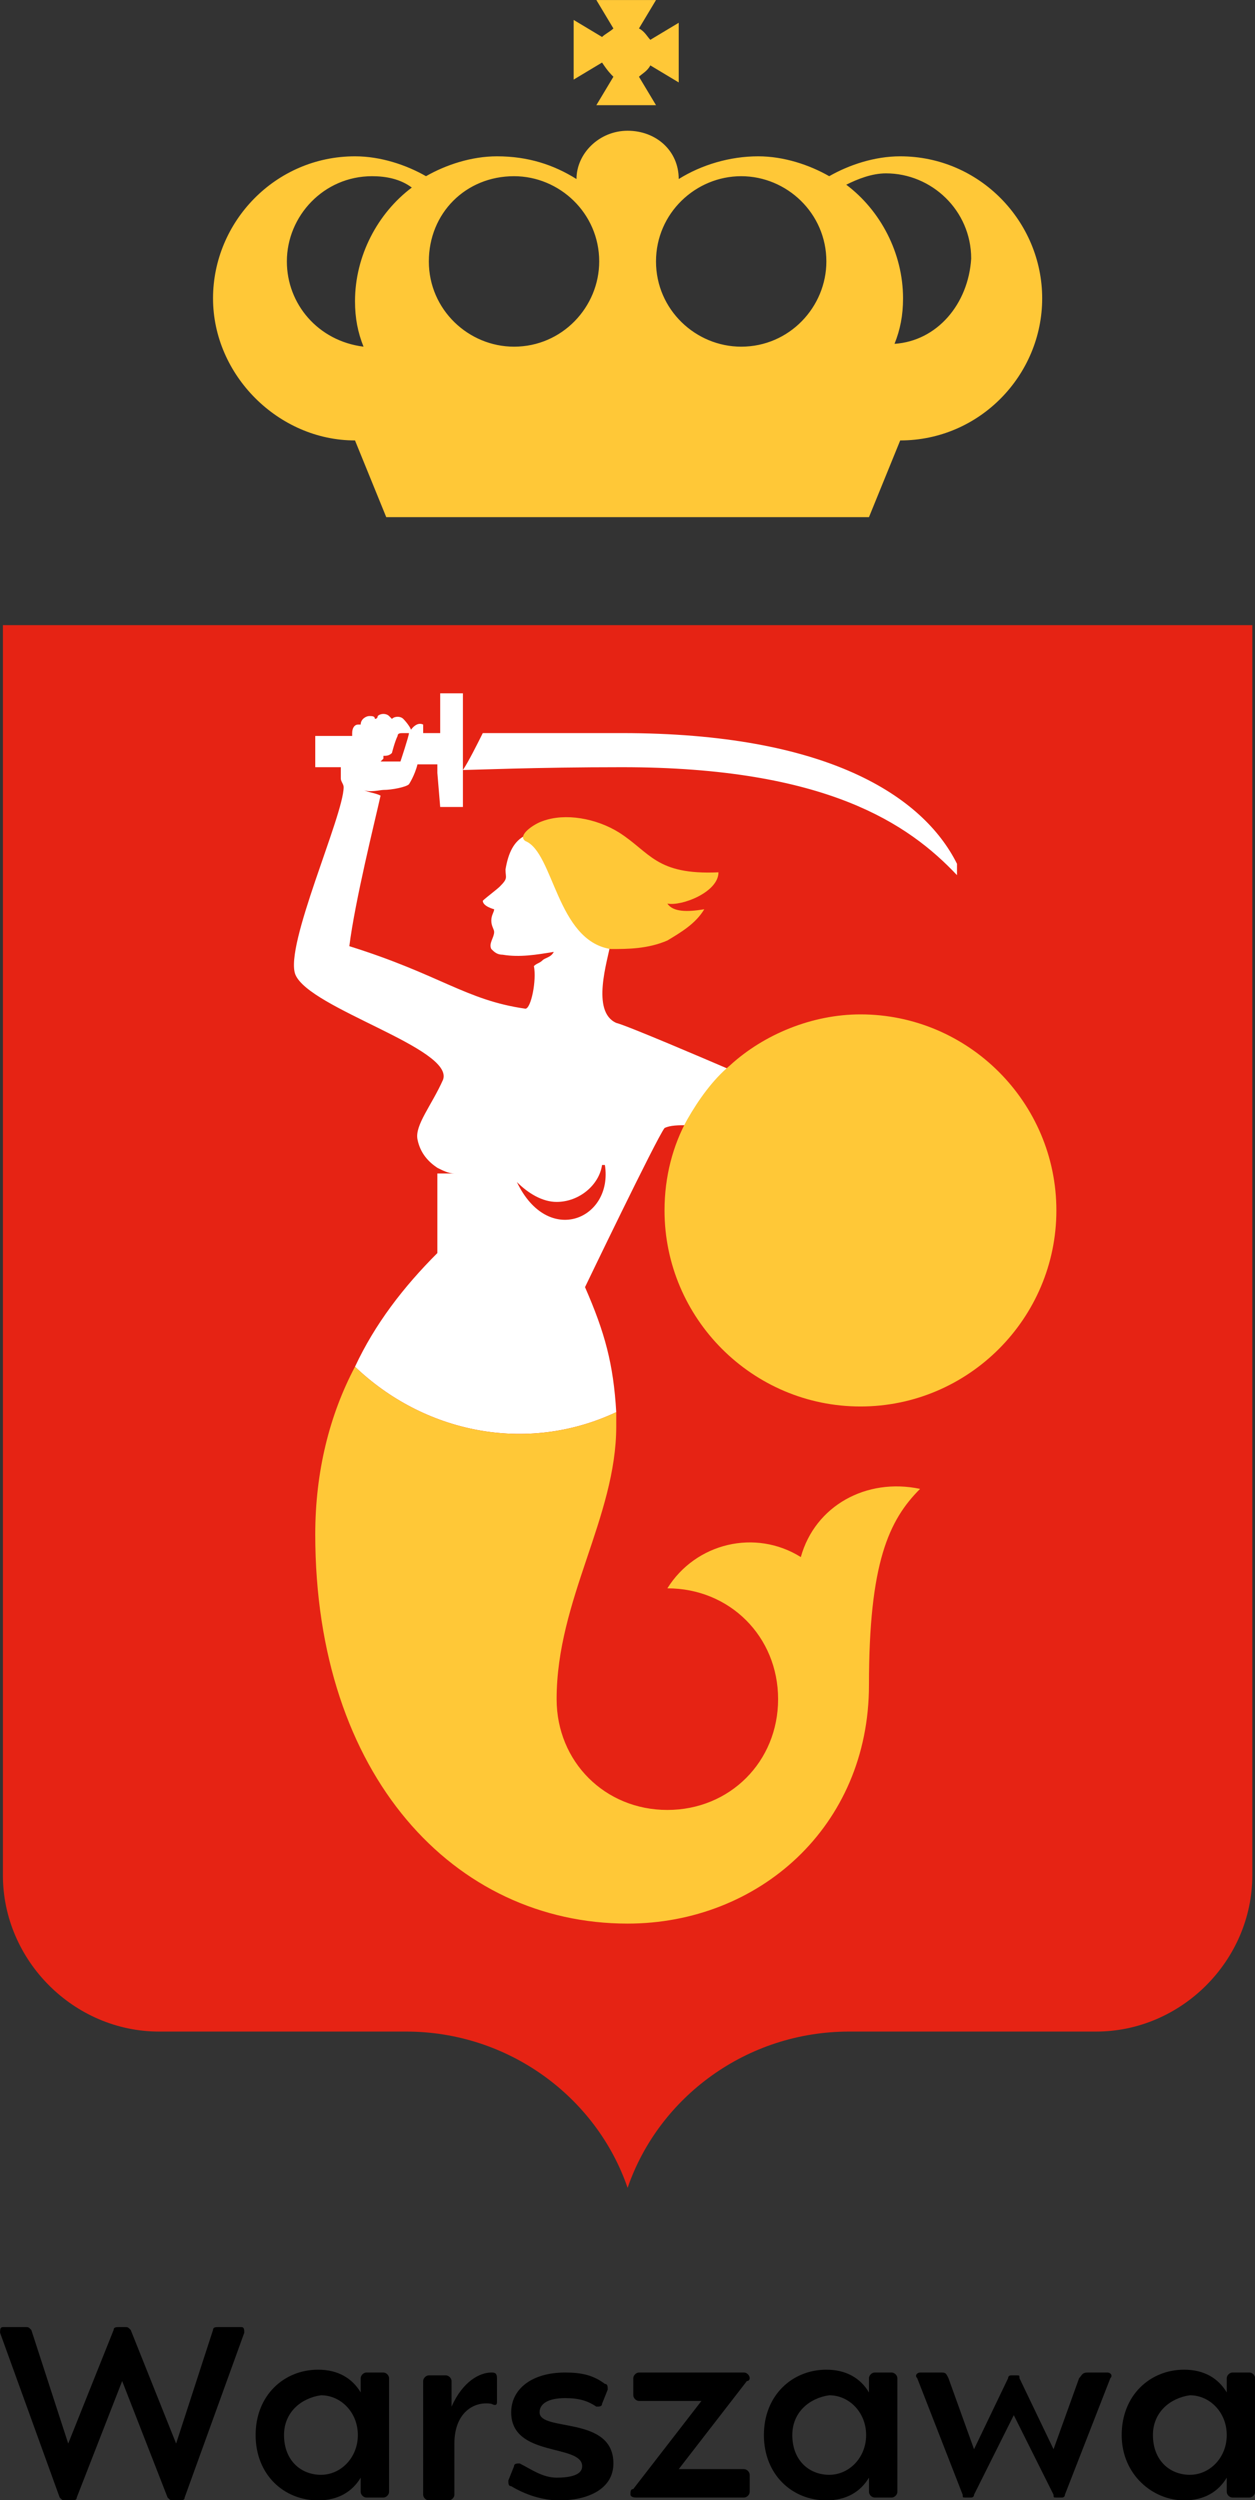
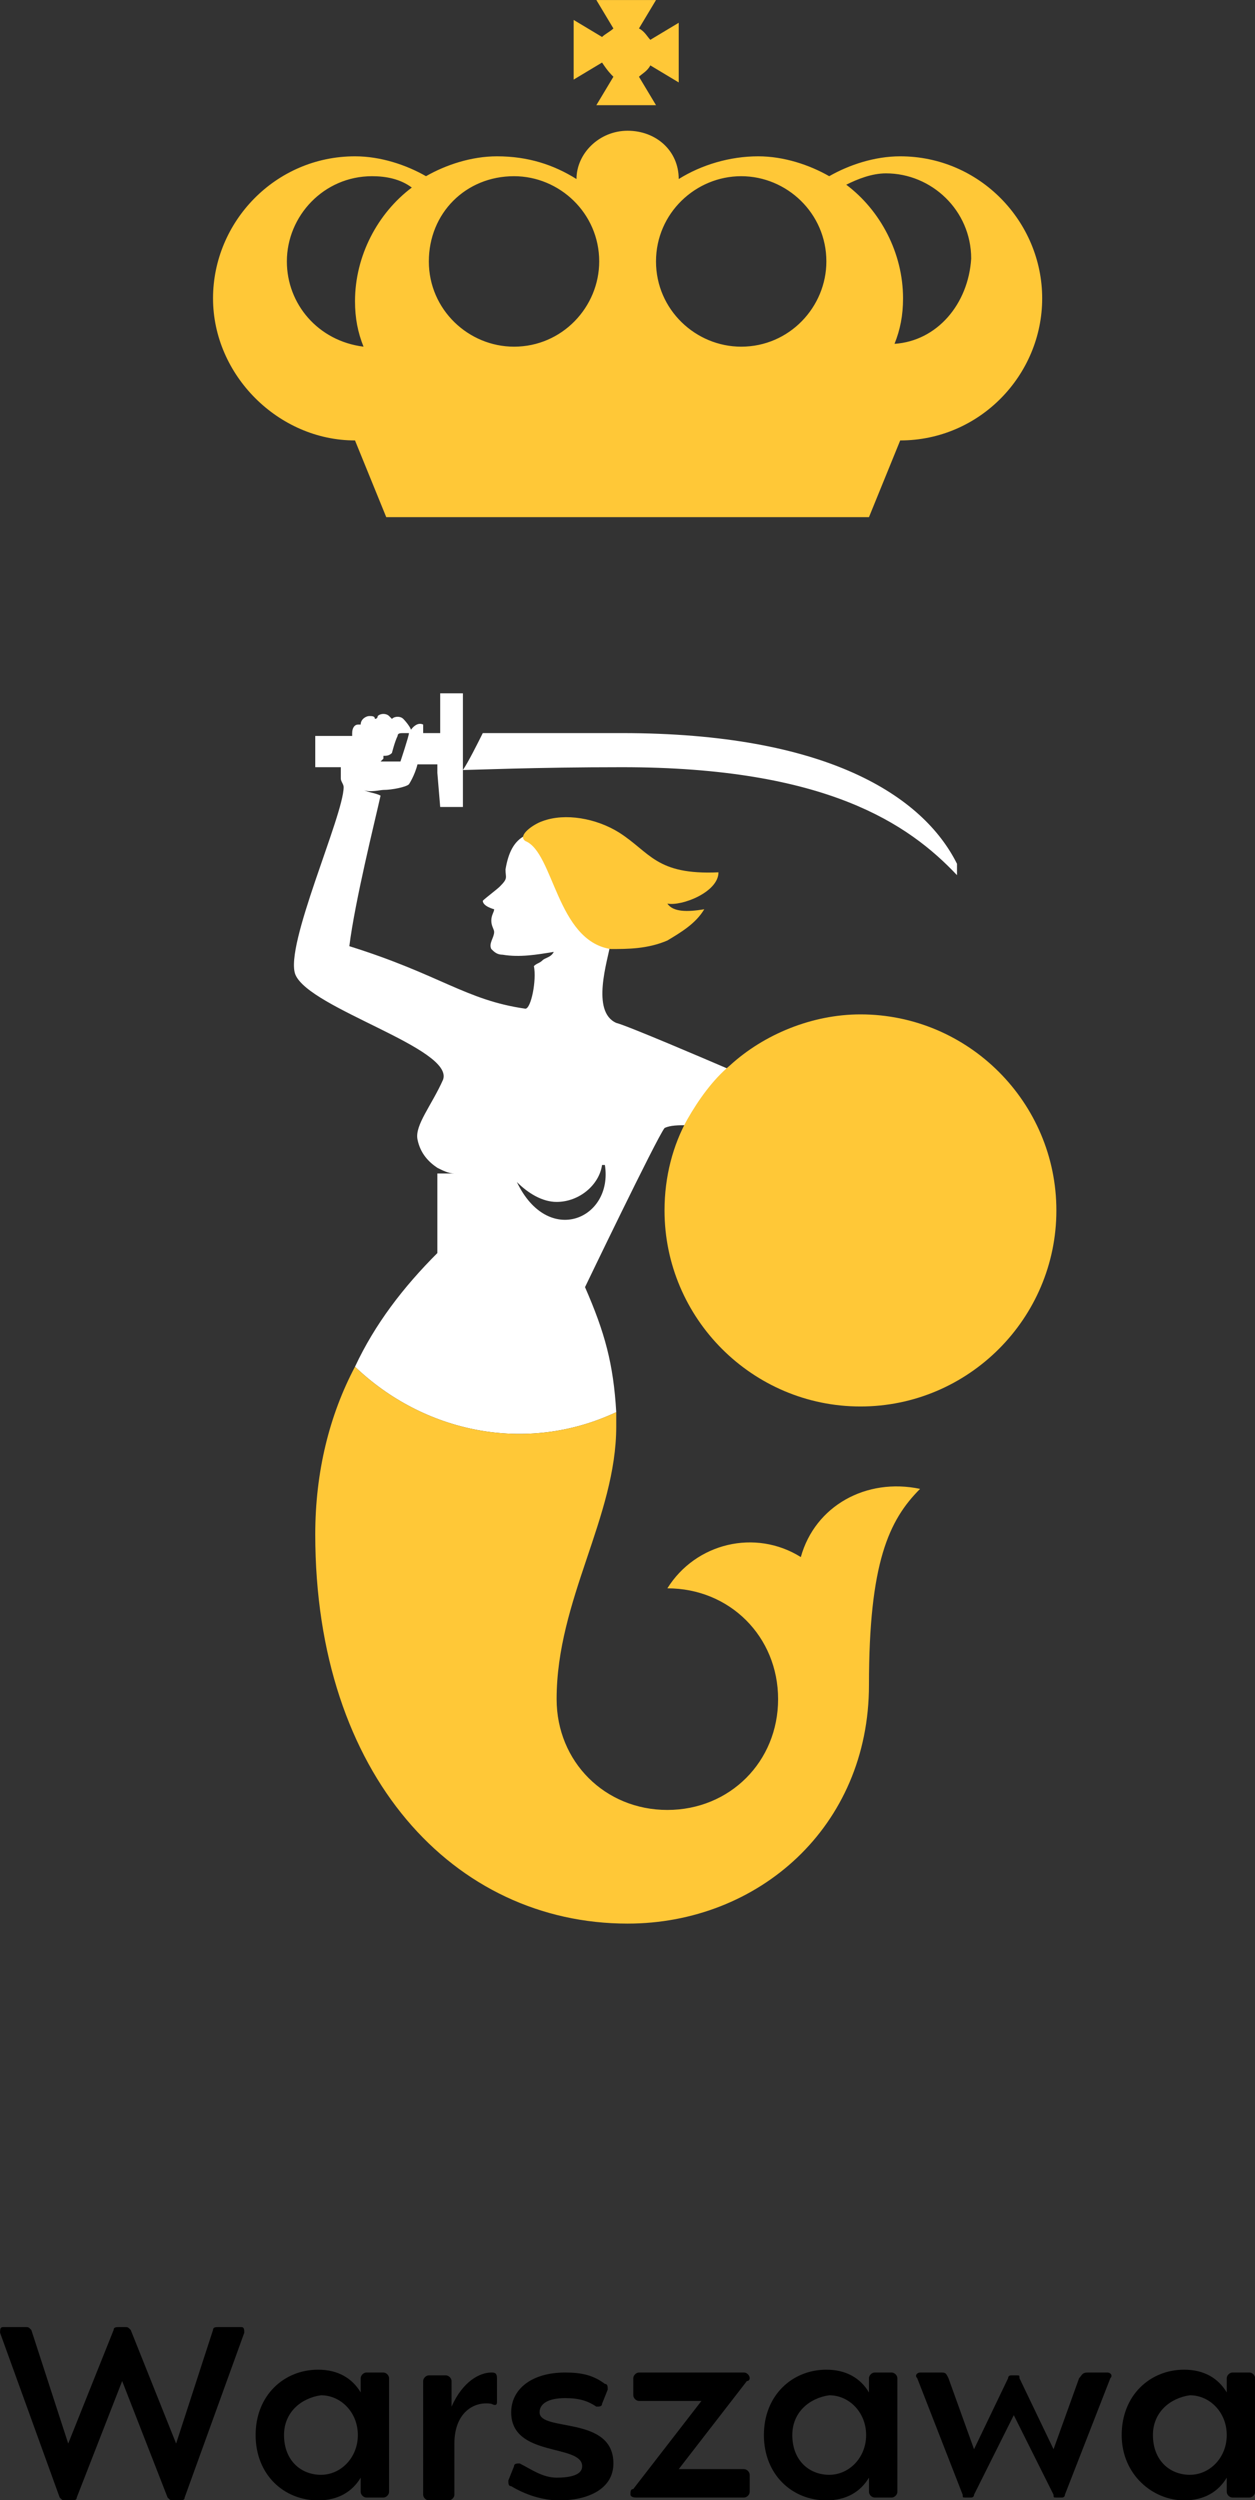
<svg xmlns="http://www.w3.org/2000/svg" xmlns:ns1="http://sodipodi.sourceforge.net/DTD/sodipodi-0.dtd" xmlns:ns2="http://www.inkscape.org/namespaces/inkscape" version="1.1" id="Warstwa_1" x="0px" y="0px" viewBox="0 0 64.793 129" xml:space="preserve" ns1:docname="PIUW_logo.svg" width="64.793" height="129" ns2:version="1.1.2 (b8e25be833, 2022-02-05)">
  <rect x="0" y="0" width="64.793" height="129" fill="#333333" stroke="none" />
  <defs id="defs50" />
  <ns1:namedview id="namedview48" pagecolor="#ffffff" bordercolor="#666666" borderopacity="1.0" ns2:pageshadow="2" ns2:pageopacity="0.0" ns2:pagecheckerboard="0" showgrid="false" showguides="true" ns2:guide-bbox="true" ns2:zoom="4" ns2:cx="36" ns2:cy="24.25" ns2:window-width="1920" ns2:window-height="1017" ns2:window-x="-1928" ns2:window-y="-8" ns2:window-maximized="1" ns2:current-layer="Warstwa_1">
    <ns1:guide position="44.084,73.266" orientation="1,0" id="guide867" />
    <ns1:guide position="78.6,101.086" orientation="1,0" id="guide869" />
  </ns1:namedview>
  <style type="text/css" id="style2">
	.st0{clip-path:url(#SVGID_00000129172546791981221520000001748686842653459377_);fill:#FFFFFF;}
	.st1{fill:#000A5A;}
	.st2{clip-path:url(#SVGID_00000147941965241738813070000009981057048663550132_);fill:#FFFFFF;}
	.st3{clip-path:url(#SVGID_00000168824415448911675320000016719422285310889918_);fill:#85754E;}
	.st4{clip-path:url(#SVGID_00000153695332045966188450000009184583090297131406_);fill:#E62314;}
	.st5{clip-path:url(#SVGID_00000153695332045966188450000009184583090297131406_);fill:#FFC837;}
	.st6{clip-path:url(#SVGID_00000153695332045966188450000009184583090297131406_);fill:#FFFFFF;}
	.st7{clip-path:url(#SVGID_00000044889071179814990940000008657186299043092884_);fill:#FFFFFF;}
	.st8{clip-path:url(#SVGID_00000114796412004896132190000000911205218686780572_);fill:#85754E;}
	.st9{fill:#006441;}
	.st10{clip-path:url(#SVGID_00000051342218078775951710000017270761340468191630_);fill:#FFFFFF;}
	.st11{fill:#003C32;}
	.st12{clip-path:url(#SVGID_00000164479279077856857630000008333311931464866741_);fill:#FFFFFF;}
	.st13{clip-path:url(#SVGID_00000099620063681420272190000009249780466209022872_);fill:#85754E;}
	.st14{fill:#FFFFFF;}
	.st15{clip-path:url(#SVGID_00000145027105407183782930000007534121710243740072_);fill:#E62314;}
	.st16{clip-path:url(#SVGID_00000145027105407183782930000007534121710243740072_);fill:#FFC837;}
	.st17{clip-path:url(#SVGID_00000145027105407183782930000007534121710243740072_);fill:#FFFFFF;}
	.st18{clip-path:url(#SVGID_00000092431781215869135470000013032451311876333699_);}
	.st19{clip-path:url(#SVGID_00000002353808567603192510000014221172113163052472_);fill:#E62314;}
	.st20{clip-path:url(#SVGID_00000168086452545576021660000013482105918409413512_);fill:#85754E;}
	.st21{fill:#E6BEC8;}
	.st22{clip-path:url(#SVGID_00000138566342558978331130000001743168602295100347_);}
	.st23{clip-path:url(#SVGID_00000096040319014877468880000000604776377035854996_);fill:#E62314;}
	.st24{clip-path:url(#SVGID_00000121253198923962111770000003093978834780179331_);fill:#85754E;}
	.st25{fill:#FFEB6E;}
	.st26{clip-path:url(#SVGID_00000142134312510301407250000017652574168722187169_);}
	.st27{clip-path:url(#SVGID_00000000943692332089768030000002052831871922489735_);fill:#E62314;}
	.st28{clip-path:url(#SVGID_00000048461335215456894910000006398494856676580508_);fill:#85754E;}
	.st29{fill:#82AFDC;}
	.st30{clip-path:url(#SVGID_00000049935445158489356340000011605094723566206896_);}
	.st31{fill:#8CC878;}
	.st32{clip-path:url(#SVGID_00000127755266882921731920000006980909454338540735_);}
	.st33{fill:#D22882;}
	.st34{clip-path:url(#SVGID_00000121259936156814840810000000197284088497043607_);fill:#FFFFFF;}
	.st35{fill:#FF8C28;}
	.st36{clip-path:url(#SVGID_00000131340165555300195700000009278961991504245943_);}
	.st37{clip-path:url(#SVGID_00000040555241488661492340000011309750920250434472_);fill:#FFFFFF;}
	.st38{fill:#00964B;}
	.st39{clip-path:url(#SVGID_00000080197178293130820740000000505916790489916855_);fill:#FFFFFF;}
	.st40{fill:#E18CAA;}
	.st41{clip-path:url(#SVGID_00000047751685403290841110000004926375388458664839_);}
	.st42{fill:#FFC837;}
	.st43{clip-path:url(#SVGID_00000179604443853749351180000011023333152696022457_);}
	.st44{fill:#AAD2FF;}
	.st45{clip-path:url(#SVGID_00000066475602681810218110000014556597729532869305_);}
	.st46{clip-path:url(#SVGID_00000104706855771848309100000016909964843288307864_);fill:#E62314;}
	.st47{clip-path:url(#SVGID_00000045591192779067149760000006073355899933354668_);fill:#85754E;}
	.st48{fill:#C8E182;}
	.st49{clip-path:url(#SVGID_00000165926115939115846940000015584608496446834307_);}
	.st50{clip-path:url(#SVGID_00000137844967210170667720000008630690739795266698_);fill:#E62314;}
	.st51{clip-path:url(#SVGID_00000142171618487139295250000002382882905055391630_);fill:#85754E;}
	.st52{fill:#872378;}
	.st53{clip-path:url(#SVGID_00000052095365316598742280000010109086530085239216_);fill:#FFFFFF;}
	.st54{fill:#640064;}
	.st55{clip-path:url(#SVGID_00000149348147045672947950000002782652052875980441_);fill:#FFFFFF;}
	.st56{clip-path:url(#SVGID_00000104672083043474524210000001002223701780762300_);fill:#85754E;}
	.st57{fill:#3C1464;}
	.st58{clip-path:url(#SVGID_00000139997850450277666270000005918567481537955983_);fill:#FFFFFF;}
	.st59{clip-path:url(#SVGID_00000018925254187206843220000008706958544960736434_);fill:#85754E;}
	.st60{fill:#FA552D;}
	.st61{clip-path:url(#SVGID_00000055693010072383641750000007803351361773289872_);fill:#FFFFFF;}
	.st62{fill:#E62314;}
	.st63{clip-path:url(#SVGID_00000101797786168952117370000005505332345607254939_);fill:#FFFFFF;}
	.st64{fill:#82231E;}
	.st65{clip-path:url(#SVGID_00000140004050359481578260000004780593896052925569_);fill:#FFFFFF;}
	.st66{clip-path:url(#SVGID_00000088122939132398119610000013358009118903616952_);fill:#85754E;}
	.st67{clip-path:url(#SVGID_00000129199554031743755530000007941296766028794261_);}
	.st68{clip-path:url(#SVGID_00000097491526913485098630000001669233910213559460_);fill:#E62314;}
	.st69{clip-path:url(#SVGID_00000013157109860310785230000002677862883476827830_);fill:#85754E;}
	.st70{clip-path:url(#SVGID_00000109018495664924257230000002817863786873476524_);}
	.st71{fill:#85754E;}
	.st72{clip-path:url(#SVGID_00000071540118676348116810000006005301061314516622_);fill:#FFFFFF;}
	.st73{clip-path:url(#SVGID_00000079447848734351838390000006865431877084755893_);}
	.st74{clip-path:url(#SVGID_00000176015558073659957120000014800427229182058909_);fill:#FFFFFF;}
	.st75{fill:#333333;}
	.st76{clip-path:url(#SVGID_00000075126291558151755930000007645891061814584217_);fill:#FFFFFF;}
	.st77{clip-path:url(#SVGID_00000007419382825446720810000006352074803450415505_);fill:#85754E;}
	.st78{fill:#E32213;}
	.st79{fill:#E42313;}
	.st80{fill:#006EDC;}
	.st81{fill:none;}
	.st82{fill:#666666;}
	.st83{display:none;fill:none;}
	.st84{fill:#0082CA;}
	.st85{display:none;fill:#85754E;}
	.st86{fill-rule:evenodd;clip-rule:evenodd;fill:#666666;}
	.st87{fill:none;stroke:#FEED00;stroke-width:0.75;stroke-miterlimit:10;}
	.st88{fill:#FEED00;}
</style>
  <g id="pionowy_00000073003010374001972330000015119378103599057327_" transform="matrix(1.466,0,0,1.466,-50.427,-30.051)">
    <g id="g26">
      <g id="g24">
        <g id="g6">
-           <path class="st62" d="m 56.5,97.5 c 1.1,-3.2 4.2,-5.5 7.8,-5.5 0,0 0,0 0,0 0,0 0,0 0,0 H 73 v 0 c 3,0 5.5,-2.5 5.5,-5.5 v -44 h -44 v 44 c 0,3 2.5,5.5 5.5,5.5 h 8.7 c 0,0 0,0 0,0 0,0 0,0 0,0 3.6,0 6.7,2.3 7.8,5.5 z" id="path4" />
-         </g>
+           </g>
        <g id="g12">
          <path class="st42" d="m 66.1,26 c -0.9,0 -1.8,0.3 -2.5,0.7 C 62.9,26.3 62,26 61.1,26 c -1,0 -2,0.3 -2.8,0.8 0,-1 -0.8,-1.7 -1.8,-1.7 -1,0 -1.8,0.8 -1.8,1.7 C 53.9,26.3 53,26 51.9,26 51,26 50.1,26.3 49.4,26.7 48.7,26.3 47.8,26 46.9,26 c -2.8,0 -5,2.3 -5,5 0,2.7 2.3,5 5,5 L 48,38.7 H 65 L 66.1,36 c 2.8,0 5,-2.3 5,-5 0,-2.7 -2.2,-5 -5,-5 m -5.6,0.7 c 1.6,0 3,1.3 3,3 0,1.6 -1.3,3 -3,3 -1.6,0 -3,-1.3 -3,-3 0,-1.7 1.4,-3 3,-3 m -8,0 c 1.6,0 3,1.3 3,3 0,1.6 -1.3,3 -3,3 -1.6,0 -3,-1.3 -3,-3 0,-1.7 1.3,-3 3,-3 m -8,3 c 0,-1.6 1.3,-3 3,-3 0.5,0 1,0.1 1.4,0.4 -1.2,0.9 -2,2.4 -2,4 0,0.6 0.1,1.1 0.3,1.6 -1.6,-0.2 -2.7,-1.5 -2.7,-3 m 21.4,2.9 c 0.2,-0.5 0.3,-1 0.3,-1.6 0,-1.6 -0.8,-3.1 -2,-4 0.4,-0.2 0.9,-0.4 1.4,-0.4 1.6,0 3,1.3 3,3 -0.1,1.6 -1.2,2.9 -2.7,3" id="path8" />
          <path class="st42" d="m 56,23.2 -0.6,1 h 2.1 l -0.6,-1 C 57,23.1 57.2,23 57.3,22.8 l 1,0.6 v -2.1 l -1,0.6 c -0.1,-0.1 -0.2,-0.3 -0.4,-0.4 l 0.6,-1 h -2.1 l 0.6,1 c -0.1,0.1 -0.3,0.2 -0.4,0.3 l -1,-0.6 v 2.1 l 1,-0.6 c 0.2,0.3 0.3,0.4 0.4,0.5" id="path10" />
        </g>
        <g id="g22">
          <path class="st14" d="m 58.6,60.1 c 0,-0.1 0.1,-0.1 0.1,-0.2 0.3,-0.7 0.8,-1.2 1.3,-1.8 -0.7,-0.3 -3.5,-1.5 -3.9,-1.6 -0.9,-0.4 -0.3,-2.2 -0.2,-2.8 -1.9,-0.3 -2,-3.4 -3,-3.8 v 0 c -0.4,0.2 -0.6,0.6 -0.7,1.2 0,0.3 0.1,0.3 -0.2,0.6 -0.1,0.1 -0.5,0.4 -0.6,0.5 0,0.2 0.4,0.3 0.4,0.3 0,0.1 -0.1,0.2 -0.1,0.4 0,0.2 0.1,0.3 0.1,0.4 0,0.2 -0.2,0.4 -0.1,0.6 0.1,0.1 0.2,0.2 0.4,0.2 0.6,0.1 1.2,0 1.8,-0.1 0,0 0,0 0,0 -0.1,0.2 -0.3,0.2 -0.4,0.3 -0.1,0.1 -0.2,0.1 -0.3,0.2 0.1,0.5 -0.1,1.5 -0.3,1.5 -2.1,-0.3 -3,-1.2 -6.2,-2.2 0.2,-1.6 0.9,-4.4 1.1,-5.3 -0.2,-0.1 -0.4,-0.1 -0.6,-0.2 0,0 0,0 0,0 0.2,0.1 0.6,0 0.7,0 0.3,0 0.8,-0.1 0.9,-0.2 0,0 0.2,-0.3 0.3,-0.7 h 0.7 v 0.3 l 0.1,1.2 h 0.8 v -1.2 -0.1 c 0.2,0 2.6,-0.1 5.6,-0.1 7.2,0 10.1,2 11.8,3.8 V 50.9 C 66.9,48.5 63.5,46.3 56.3,46.3 h -4.9 c -0.2,0.4 -0.5,1 -0.7,1.3 V 46 44.9 h -0.8 v 1.1 0.3 h -0.6 c 0,-0.1 0,-0.3 0,-0.3 -0.2,-0.1 -0.4,0.1 -0.5,0.3 0,0.1 -0.3,1 -0.3,1 h -0.7 c 0,0 0,0 0,0 0,0 0.1,-0.1 0.1,-0.1 v -0.1 c 0,0 0,0 0,0 0.1,0 0.2,0 0.3,-0.1 0,0 0.1,-0.4 0.2,-0.6 0,-0.1 0.1,-0.1 0.2,-0.1 h 0.3 c 0,-0.2 -0.3,-0.5 -0.3,-0.5 -0.1,-0.1 -0.3,-0.1 -0.4,0 0,0 0,0 0,0 -0.1,-0.1 -0.1,-0.1 -0.1,-0.1 -0.1,-0.1 -0.3,-0.1 -0.4,0 0,0 0,0.1 -0.1,0.1 0,-0.1 -0.1,-0.1 -0.2,-0.1 -0.1,0 -0.3,0.1 -0.3,0.3 0,0 0,0 0,0 0,0 -0.1,0 -0.1,0 -0.1,0 -0.2,0.1 -0.2,0.3 v 0.1 h -1.3 v 1.1 h 0.9 c 0,0.1 0,0.3 0,0.4 0,0.1 0.1,0.2 0.1,0.3 0,1 -2.1,5.6 -1.7,6.6 0.5,1.2 5.6,2.6 5.2,3.7 -0.4,0.9 -1,1.6 -0.9,2.1 0.1,0.5 0.4,0.8 0.7,1 v 0 c 0.2,0.1 0.4,0.2 0.6,0.2 0,0 0,0 0,0 0,0 0,0 -0.1,0 -0.2,0 -0.4,0 -0.5,0 v 2.8 0 c -1.2,1.2 -2.2,2.5 -2.9,4 2.4,2.3 6,3.1 9.2,1.6 -0.1,-1.7 -0.4,-2.8 -1.1,-4.4 0,0 2.5,-5.2 2.8,-5.6 0.2,-0.1 0.5,-0.1 0.8,-0.1 m -6,2 v 0 c 0.4,0.4 0.9,0.7 1.4,0.7 0.8,0 1.5,-0.6 1.6,-1.3 0,0 0.1,0 0.1,0 0.3,1.9 -2,2.9 -3.1,0.6" id="path14" />
          <path class="st42" d="m 57.9,52.3 c 0.2,0.3 0.7,0.3 1.3,0.2 v 0 0 c -0.3,0.5 -0.8,0.8 -1.3,1.1 -0.7,0.3 -1.4,0.3 -2,0.3 -1.9,-0.3 -2,-3.4 -3,-3.8 -0.3,-0.2 0.3,-0.6 0.6,-0.7 0.8,-0.3 1.9,-0.1 2.7,0.4 1.1,0.7 1.3,1.5 3.5,1.4 0,0.7 -1.3,1.2 -1.8,1.1" id="path16" />
          <path class="st42" d="m 60.1,58 c -0.6,0.5 -1.1,1.2 -1.5,1.9 -0.5,0.9 -0.8,2 -0.8,3.2 0,3.8 3.1,6.9 6.9,6.9 3.8,0 6.9,-3.1 6.9,-6.9 0,-3.8 -3.1,-6.9 -6.9,-6.9 -1.7,0 -3.4,0.7 -4.6,1.8" id="path18" />
          <path class="st42" d="m 62.6,75.3 c -1.6,-1 -3.7,-0.5 -4.7,1.1 2.2,0 3.9,1.7 3.9,3.9 0,2.2 -1.7,3.9 -3.9,3.9 -2.2,0 -3.9,-1.7 -3.9,-3.9 0,-3.5 2.1,-6.4 2.1,-9.6 0,-0.2 0,-0.3 0,-0.5 -3.2,1.5 -6.8,0.7 -9.2,-1.6 -0.9,1.7 -1.4,3.7 -1.4,5.9 v 0 c 0,8.5 4.9,13.7 11,13.7 v 0 c 4.6,0 8.5,-3.4 8.5,-8.4 0,-4.3 0.7,-5.8 1.8,-6.9 -1.9,-0.4 -3.7,0.6 -4.2,2.4" id="path20" />
        </g>
      </g>
    </g>
    <g id="g44">
      <path d="m 42.9,102.4 c 0.1,0 0.1,0.1 0.1,0.2 l -2.1,5.8 c 0,0.1 -0.1,0.1 -0.2,0.1 h -0.2 c -0.1,0 -0.1,0 -0.2,-0.1 l -1.6,-4.1 -1.6,4.1 c 0,0.1 -0.1,0.1 -0.2,0.1 h -0.2 c -0.1,0 -0.1,0 -0.2,-0.1 l -2.1,-5.8 c 0,-0.1 0,-0.2 0.1,-0.2 h 0.8 c 0.1,0 0.1,0 0.2,0.1 l 1.3,4 1.6,-4 c 0,-0.1 0.1,-0.1 0.2,-0.1 h 0.2 c 0.1,0 0.1,0 0.2,0.1 l 1.6,4 1.3,-4 c 0,-0.1 0.1,-0.1 0.2,-0.1 z" id="path28" />
      <path d="m 43.4,106.2 c 0,-1.4 1,-2.3 2.2,-2.3 0.7,0 1.2,0.3 1.5,0.8 v -0.5 c 0,-0.1 0.1,-0.2 0.2,-0.2 h 0.6 c 0.1,0 0.2,0.1 0.2,0.2 v 4 c 0,0.1 -0.1,0.2 -0.2,0.2 h -0.6 c -0.1,0 -0.2,-0.1 -0.2,-0.2 v -0.5 c -0.3,0.5 -0.8,0.8 -1.5,0.8 -1.2,0 -2.2,-0.9 -2.2,-2.3 z m 1,0 c 0,0.9 0.6,1.4 1.3,1.4 0.7,0 1.3,-0.6 1.3,-1.4 0,-0.8 -0.6,-1.4 -1.3,-1.4 -0.7,0.1 -1.3,0.6 -1.3,1.4 z" id="path30" />
      <path d="m 51.7,104 c 0.1,0 0.2,0 0.2,0.2 v 0.8 c 0,0.1 0,0.2 -0.2,0.1 -0.6,-0.1 -1.3,0.3 -1.3,1.4 v 1.8 c 0,0.1 -0.1,0.2 -0.2,0.2 h -0.7 c -0.1,0 -0.2,-0.1 -0.2,-0.2 v -4 c 0,-0.1 0.1,-0.2 0.2,-0.2 h 0.6 c 0.1,0 0.2,0.1 0.2,0.2 v 0.9 c 0.4,-0.9 1,-1.2 1.4,-1.2 z" id="path32" />
      <path d="m 56,107.2 c 0,0.9 -0.9,1.3 -1.9,1.3 -0.6,0 -1.2,-0.2 -1.7,-0.5 -0.1,0 -0.1,-0.1 -0.1,-0.2 l 0.2,-0.5 c 0,-0.1 0.1,-0.1 0.2,-0.1 0.4,0.2 0.8,0.5 1.3,0.5 0.5,0 0.9,-0.1 0.9,-0.4 0,-0.8 -2.5,-0.3 -2.5,-1.9 0,-0.8 0.7,-1.4 1.9,-1.4 0.6,0 1,0.1 1.4,0.4 0.1,0 0.1,0.1 0.1,0.2 l -0.2,0.5 c 0,0.1 -0.1,0.1 -0.2,0.1 -0.3,-0.2 -0.6,-0.3 -1.1,-0.3 -0.6,0 -0.9,0.2 -0.9,0.5 0,0.7 2.6,0.1 2.6,1.8 z" id="path34" />
      <path d="m 56.6,108.3 v 0 c 0,-0.1 0,-0.2 0.1,-0.2 l 2.4,-3.1 h -2.2 c -0.1,0 -0.2,-0.1 -0.2,-0.2 v -0.6 c 0,-0.1 0.1,-0.2 0.2,-0.2 h 3.7 c 0.1,0 0.2,0.1 0.2,0.2 v 0 c 0,0 0,0.1 -0.1,0.1 l -2.4,3.1 h 2.3 c 0.1,0 0.2,0.1 0.2,0.2 v 0.6 c 0,0.1 -0.1,0.2 -0.2,0.2 h -3.8 c -0.2,0 -0.2,-0.1 -0.2,-0.1 z" id="path36" />
      <path d="m 61.3,106.2 c 0,-1.4 1,-2.3 2.2,-2.3 0.7,0 1.2,0.3 1.5,0.8 v -0.5 c 0,-0.1 0.1,-0.2 0.2,-0.2 h 0.6 c 0.1,0 0.2,0.1 0.2,0.2 v 4 c 0,0.1 -0.1,0.2 -0.2,0.2 h -0.6 c -0.1,0 -0.2,-0.1 -0.2,-0.2 v -0.5 c -0.3,0.5 -0.8,0.8 -1.5,0.8 -1.2,0 -2.2,-0.9 -2.2,-2.3 z m 1,0 c 0,0.9 0.6,1.4 1.3,1.4 0.7,0 1.3,-0.6 1.3,-1.4 0,-0.8 -0.6,-1.4 -1.3,-1.4 -0.7,0.1 -1.3,0.6 -1.3,1.4 z" id="path38" />
      <path d="m 70.2,104.1 c 0.1,0 0.1,0 0.1,0.1 l 1.2,2.5 0.9,-2.5 c 0.1,-0.1 0.1,-0.2 0.3,-0.2 h 0.7 c 0.1,0 0.2,0.1 0.1,0.2 l -1.6,4.1 c 0,0.1 -0.1,0.1 -0.1,0.1 h -0.2 c -0.1,0 -0.1,0 -0.1,-0.1 l -1.4,-2.8 -1.4,2.8 c 0,0.1 -0.1,0.1 -0.1,0.1 h -0.2 c -0.1,0 -0.1,0 -0.1,-0.1 l -1.6,-4.1 c -0.1,-0.1 0,-0.2 0.1,-0.2 h 0.7 c 0.2,0 0.2,0 0.3,0.2 l 0.9,2.5 1.2,-2.5 c 0,-0.1 0.1,-0.1 0.1,-0.1 z" id="path40" />
      <path d="m 73.9,106.2 c 0,-1.4 1,-2.3 2.2,-2.3 0.7,0 1.2,0.3 1.5,0.8 v -0.5 c 0,-0.1 0.1,-0.2 0.2,-0.2 h 0.6 c 0.1,0 0.2,0.1 0.2,0.2 v 4 c 0,0.1 -0.1,0.2 -0.2,0.2 h -0.6 c -0.1,0 -0.2,-0.1 -0.2,-0.2 v -0.5 c -0.3,0.5 -0.8,0.8 -1.5,0.8 -1.1,0 -2.2,-0.9 -2.2,-2.3 z m 1.1,0 c 0,0.9 0.6,1.4 1.3,1.4 0.7,0 1.3,-0.6 1.3,-1.4 0,-0.8 -0.6,-1.4 -1.3,-1.4 -0.7,0.1 -1.3,0.6 -1.3,1.4 z" id="path42" />
    </g>
  </g>
</svg>